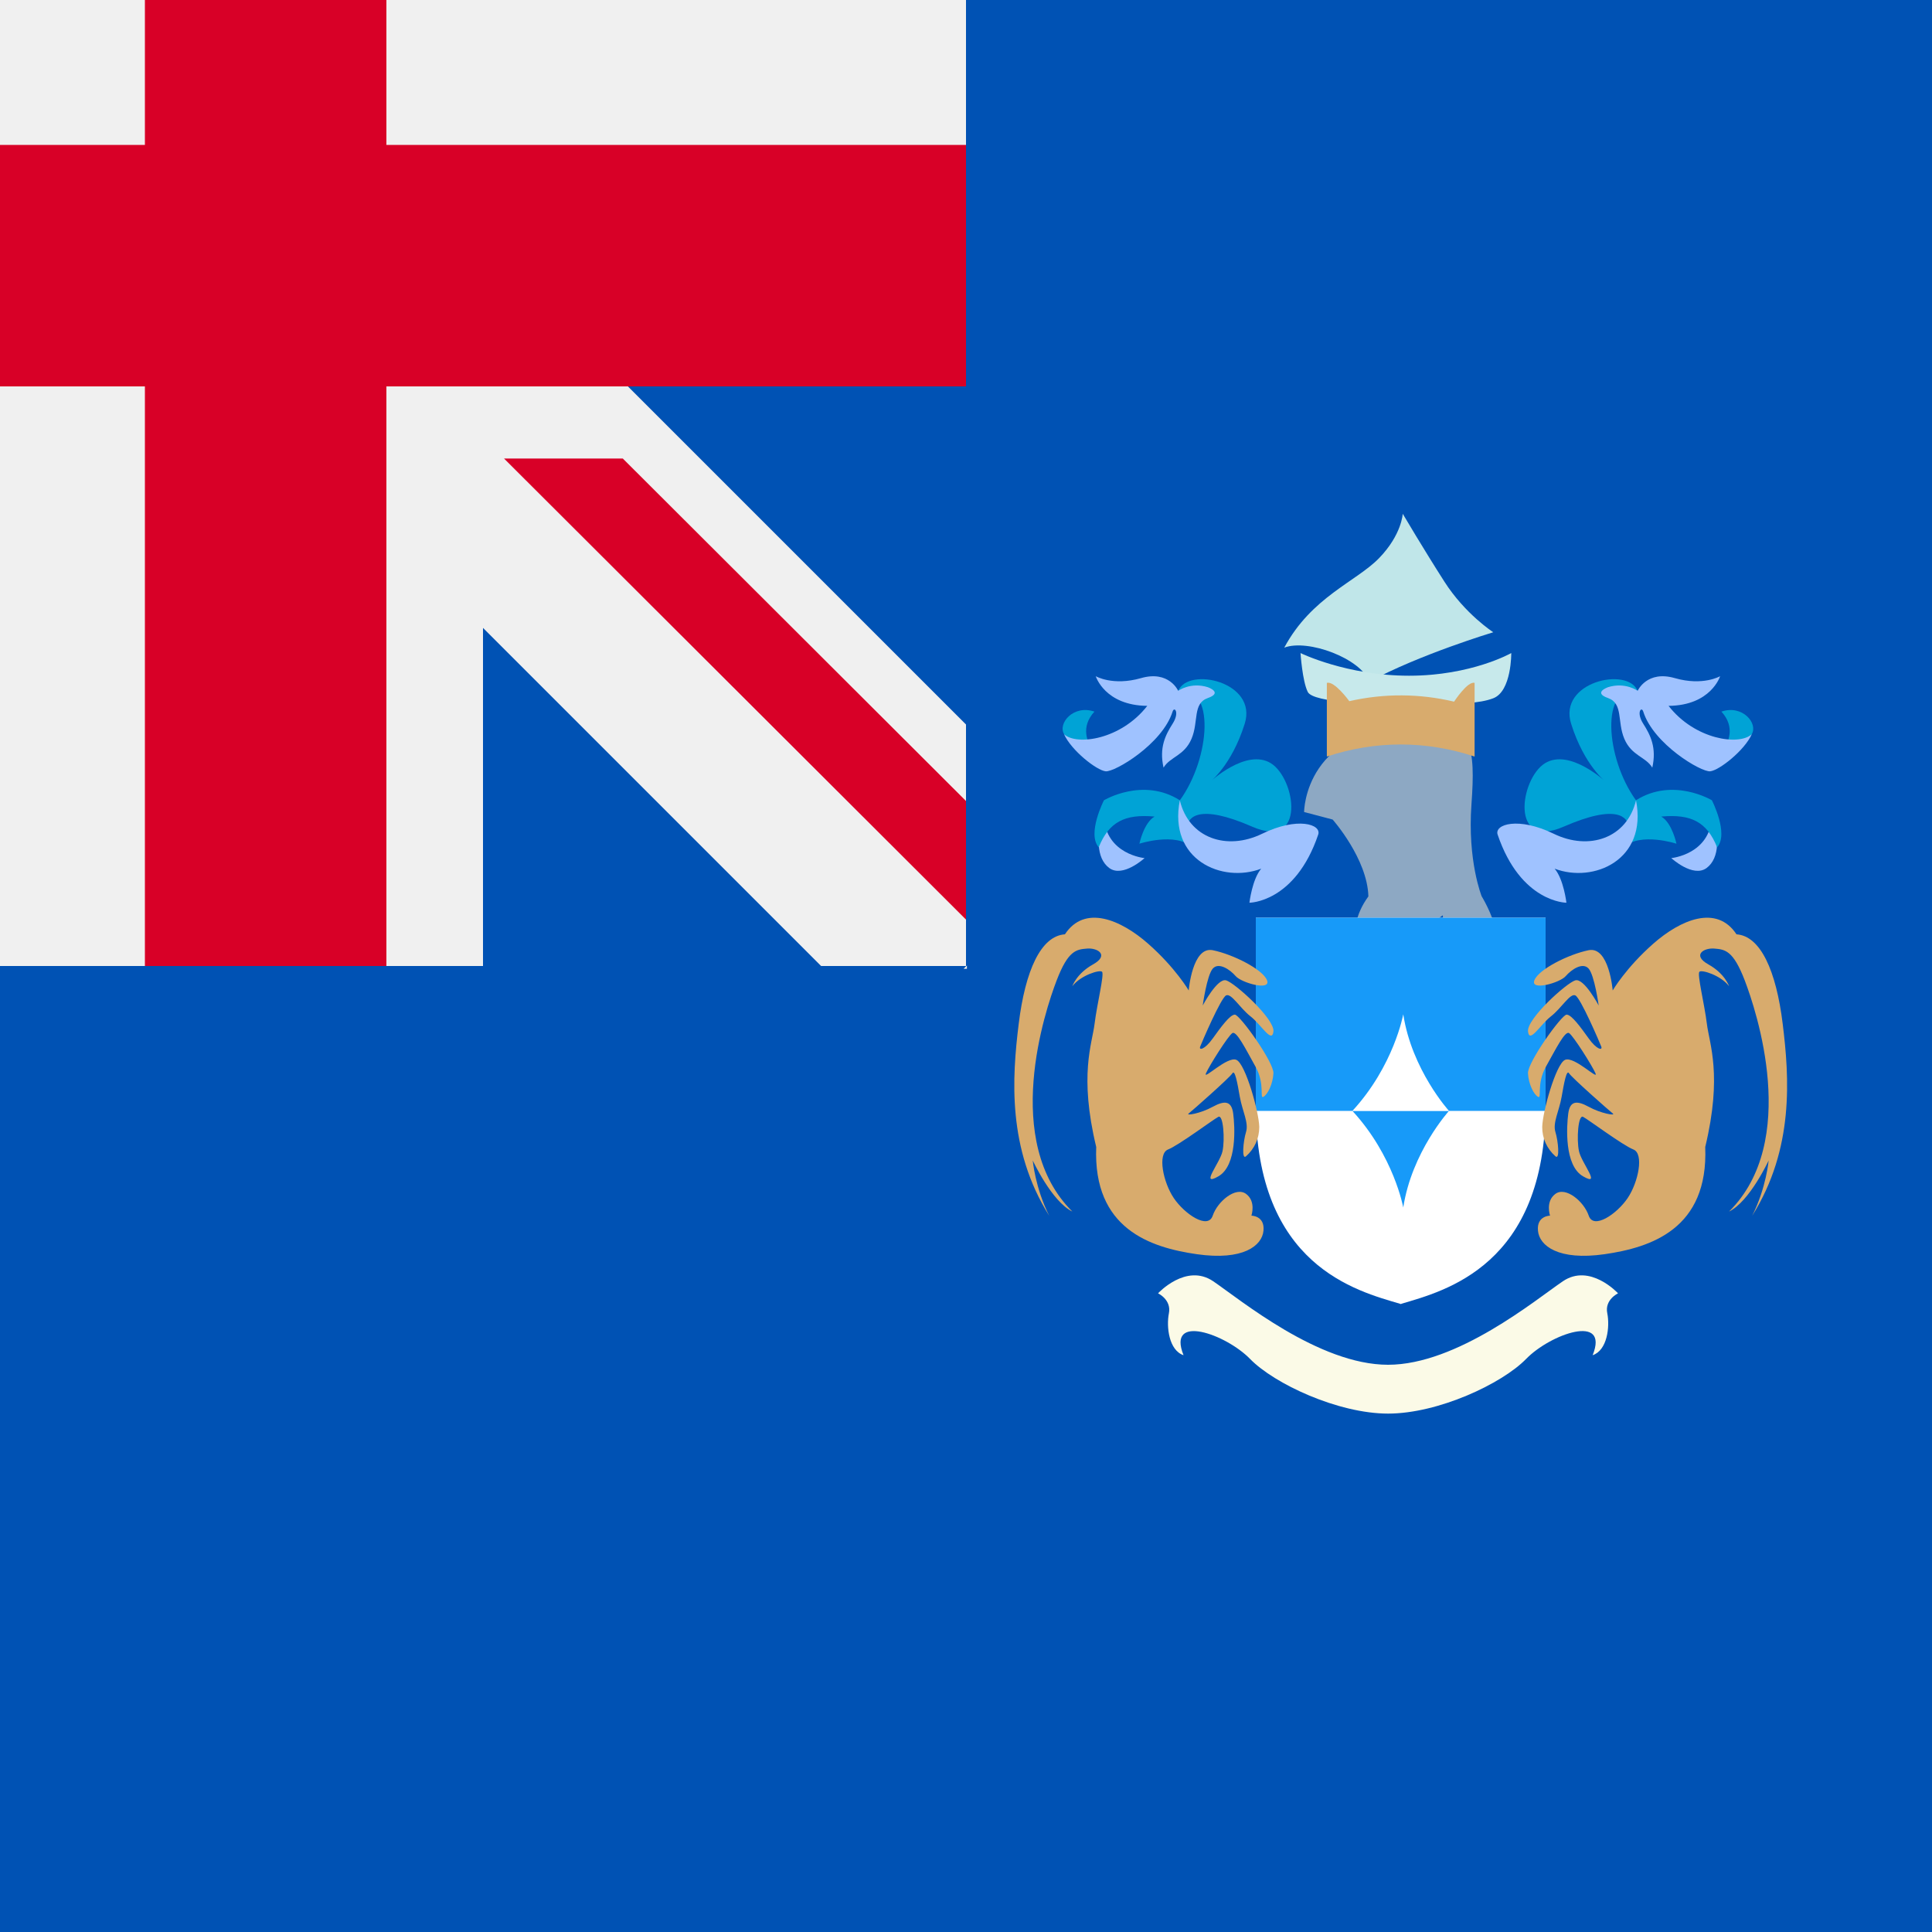
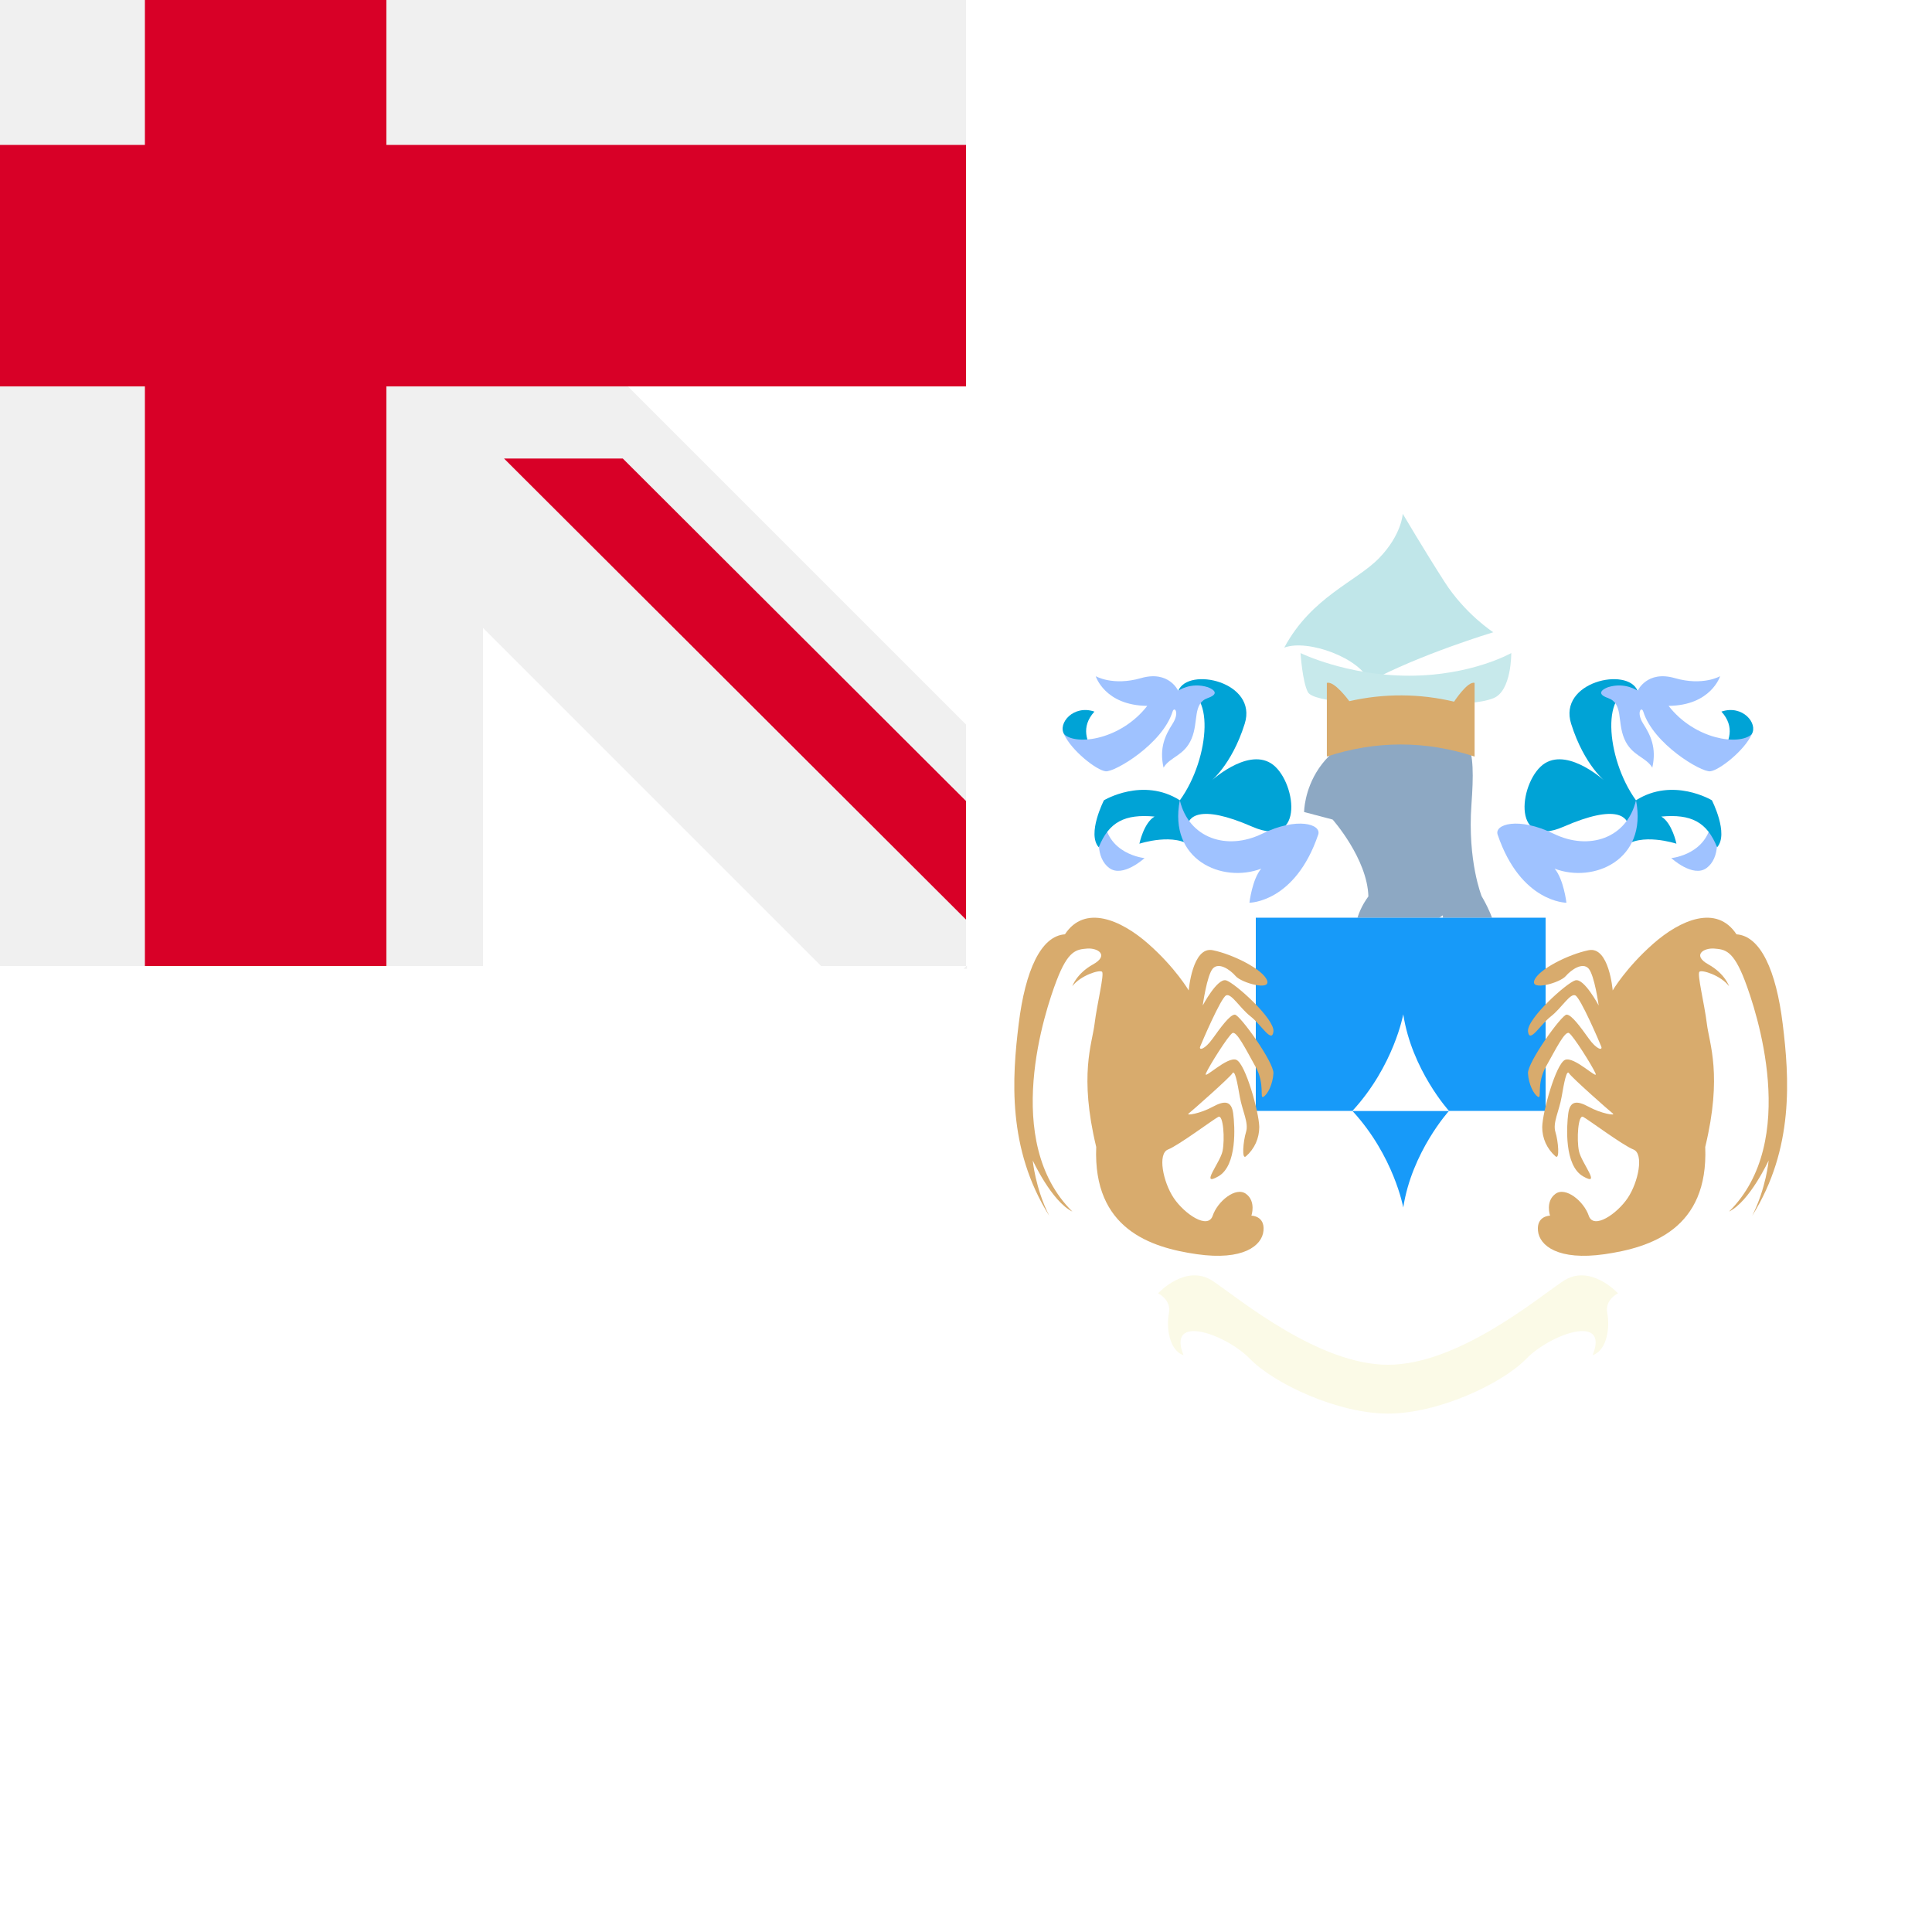
<svg xmlns="http://www.w3.org/2000/svg" width="40" height="40" viewBox="0 0 40 40" fill="none">
-   <path d="M0 0H40V40H0V0Z" fill="#0052B4" />
  <path d="M19.95 20.058H20.019C20.019 20.035 20.019 20.012 20.019 19.989C19.996 20.012 19.973 20.035 19.95 20.058Z" fill="#F0F0F0" />
  <path fill-rule="evenodd" clip-rule="evenodd" d="M0 0H8H16H20V3V8L13 8L20 15V20H17L10 13V20H0V0Z" fill="#F0F0F0" />
  <path fill-rule="evenodd" clip-rule="evenodd" d="M8 0H3V3H0V8H3V20H8V8H20V3H8V0ZM20 16.584L12.894 9.493C12.894 9.493 10.435 9.493 10.435 9.493V9.493L20 19.039H20V16.584Z" fill="#D80027" />
  <path d="M28.349 14.114C28.18 13.634 27.077 13.222 26.589 13.409C27.151 12.36 28.082 12.041 28.553 11.555C29.024 11.068 29.042 10.637 29.042 10.637C29.042 10.637 29.472 11.367 29.904 12.041C30.335 12.716 30.917 13.09 30.917 13.09C30.917 13.09 29.398 13.547 28.349 14.114Z" fill="#C0E6E9" />
  <path d="M29.273 14.589C28.467 14.589 27.188 14.552 27.076 14.326C26.963 14.101 26.926 13.521 26.926 13.521C26.926 13.521 27.881 13.99 29.173 13.99C30.464 13.99 31.289 13.521 31.289 13.521C31.289 13.521 31.298 14.311 30.916 14.457C30.649 14.561 30.191 14.589 29.273 14.589Z" fill="#C7E9EB" />
  <path d="M22.855 16.905C22.705 17.279 22.686 17.766 22.967 17.972C23.248 18.178 23.697 17.766 23.697 17.766C23.697 17.766 22.893 17.692 22.855 16.905Z" fill="#9FC2FF" />
  <path d="M24.691 17.542C24.335 17.223 23.59 17.468 23.59 17.468C23.59 17.468 23.679 17.037 23.904 16.906C23.286 16.849 22.959 17.018 22.748 17.542C22.5 17.262 22.856 16.569 22.856 16.569C22.856 16.569 23.661 16.083 24.428 16.569C25.064 15.69 25.165 14.173 24.395 14.303C24.597 13.797 26.046 14.115 25.77 14.986C25.496 15.857 25.046 16.194 25.046 16.194C25.046 16.194 25.798 15.485 26.312 15.802C26.826 16.12 27.05 17.606 25.927 17.116C24.803 16.625 24.598 16.932 24.579 17.116C24.559 17.299 24.691 17.542 24.691 17.542Z" fill="#00A3D6" />
  <path d="M27.292 17.28C26.813 18.69 25.868 18.69 25.868 18.69C25.868 18.69 25.925 18.203 26.112 17.985C25.306 18.291 24.184 17.805 24.427 16.569C24.614 17.355 25.4 17.618 26.131 17.262C26.862 16.905 27.365 17.066 27.292 17.28Z" fill="#9FC2FF" />
  <path d="M22.032 15.202C21.895 14.979 22.221 14.584 22.659 14.733C22.368 15.052 22.501 15.37 22.659 15.595C22.818 15.82 22.181 15.445 22.032 15.202Z" fill="#00A3D6" />
  <path d="M25.008 14.228C24.652 14.115 24.393 14.302 24.393 14.302C24.393 14.302 24.203 13.872 23.622 14.04C23.04 14.207 22.686 14 22.686 14C22.686 14 22.873 14.606 23.753 14.614C23.211 15.312 22.293 15.444 22.03 15.201C22.18 15.537 22.704 15.95 22.892 15.969C23.079 15.988 24.065 15.406 24.277 14.733C24.314 14.615 24.427 14.751 24.277 14.985C24.127 15.22 23.997 15.482 24.09 15.893C24.226 15.666 24.52 15.65 24.67 15.294C24.82 14.938 24.689 14.564 25.007 14.452C25.327 14.34 25.008 14.228 25.008 14.228Z" fill="#9FC2FF" />
  <path d="M35.444 16.905C35.594 17.279 35.613 17.766 35.332 17.972C35.051 18.178 34.602 17.766 34.602 17.766C34.602 17.766 35.406 17.692 35.444 16.905Z" fill="#9FC2FF" />
  <path d="M33.608 17.542C33.964 17.223 34.709 17.468 34.709 17.468C34.709 17.468 34.62 17.037 34.395 16.906C35.013 16.849 35.34 17.018 35.551 17.542C35.799 17.262 35.443 16.569 35.443 16.569C35.443 16.569 34.638 16.083 33.871 16.569C33.235 15.69 33.134 14.173 33.904 14.303C33.702 13.797 32.253 14.115 32.529 14.986C32.803 15.857 33.253 16.194 33.253 16.194C33.253 16.194 32.501 15.485 31.987 15.802C31.473 16.12 31.249 17.606 32.372 17.116C33.496 16.625 33.701 16.932 33.72 17.116C33.74 17.299 33.608 17.542 33.608 17.542Z" fill="#00A3D6" />
  <path d="M31.007 17.28C31.486 18.69 32.431 18.69 32.431 18.69C32.431 18.69 32.374 18.203 32.187 17.985C32.993 18.291 34.115 17.805 33.872 16.569C33.685 17.355 32.899 17.618 32.168 17.262C31.437 16.905 30.934 17.066 31.007 17.28Z" fill="#9FC2FF" />
  <path d="M36.267 15.202C36.404 14.979 36.078 14.584 35.64 14.733C35.931 15.052 35.798 15.37 35.64 15.595C35.481 15.82 36.118 15.445 36.267 15.202Z" fill="#00A3D6" />
  <path d="M33.291 14.228C33.647 14.115 33.906 14.302 33.906 14.302C33.906 14.302 34.096 13.872 34.677 14.04C35.258 14.207 35.613 14 35.613 14C35.613 14 35.426 14.606 34.546 14.614C35.088 15.312 36.006 15.444 36.269 15.201C36.119 15.537 35.595 15.95 35.407 15.969C35.22 15.988 34.234 15.406 34.022 14.733C33.985 14.615 33.872 14.751 34.022 14.985C34.172 15.22 34.302 15.482 34.209 15.893C34.073 15.666 33.779 15.65 33.629 15.294C33.479 14.938 33.61 14.564 33.292 14.452C32.972 14.34 33.291 14.228 33.291 14.228Z" fill="#9FC2FF" />
  <path d="M30.401 19.994C29.909 19.994 29.872 18.951 29.872 18.951C29.872 18.951 29.724 19.036 29.302 19.476C28.879 19.915 28.245 20 28.245 20C28.245 20 27.76 19.342 28.331 18.559C28.309 17.777 27.591 16.968 27.591 16.968L27 16.812C27 16.812 27 15 29.45 15.012C30.486 14.907 30.549 15.482 30.465 16.654C30.38 17.827 30.677 18.558 30.677 18.558C30.677 18.558 31.563 19.994 30.401 19.994Z" fill="#8DA8C3" />
  <path d="M29.011 19H26V22.887C26 26.204 28.089 26.728 28.989 26.994V27L29.001 26.996L29.011 27V26.994C29.911 26.727 32 26.204 32 22.887V19H29.011Z" fill="white" />
  <path d="M28.99 19H26V23H32V19H28.99Z" fill="#179AF9" />
  <path d="M29.053 25C29.053 25 28.86 23.933 28 23H30C30 23 29.23 23.848 29.053 25Z" fill="#179AF9" />
  <path d="M29.053 21C29.053 21 28.86 22.067 28 23H30C30 23 29.23 22.152 29.053 21Z" fill="white" />
  <path d="M22.201 20.419C22.201 20.419 22.286 20.159 22.628 19.968C22.971 19.778 22.731 19.622 22.509 19.639C22.287 19.657 22.116 19.673 21.877 20.298C21.637 20.922 20.732 23.628 22.202 25.084C21.774 24.875 21.382 24.026 21.382 24.026C21.382 24.026 21.433 24.599 21.723 25.171C20.851 23.783 20.954 22.309 21.091 21.199C21.227 20.09 21.552 19.378 22.048 19.344C22.458 18.72 23.209 19.043 23.773 19.54C24.337 20.037 24.611 20.506 24.611 20.506C24.611 20.506 24.685 19.587 25.109 19.673C25.534 19.76 26.148 20.072 26.233 20.297C26.319 20.522 25.704 20.349 25.584 20.21C25.465 20.072 25.232 19.915 25.109 20.054C24.987 20.193 24.901 20.818 24.901 20.818C24.901 20.818 25.203 20.245 25.385 20.297C25.566 20.349 26.393 21.095 26.365 21.355C26.336 21.615 26.114 21.216 25.891 21.043C25.669 20.87 25.494 20.557 25.385 20.609C25.276 20.661 24.883 21.58 24.849 21.667C24.815 21.753 24.941 21.735 25.108 21.501C25.276 21.267 25.464 21.007 25.566 21.007C25.669 21.007 26.378 21.996 26.365 22.222C26.352 22.447 26.247 22.656 26.159 22.708C26.072 22.76 26.198 22.449 25.994 22.084C25.79 21.719 25.601 21.337 25.515 21.389C25.43 21.441 25.036 22.065 24.968 22.222C24.901 22.378 25.412 21.858 25.6 21.944C25.788 22.031 26.064 23.017 26.072 23.332C26.072 23.447 26.048 23.561 26.001 23.666C25.953 23.77 25.884 23.864 25.798 23.939C25.703 24.025 25.739 23.627 25.798 23.436C25.857 23.245 25.721 23.002 25.669 22.708C25.618 22.413 25.566 22.135 25.515 22.222C25.464 22.308 24.677 23.002 24.61 23.054C24.542 23.106 24.856 23.054 25.108 22.915C25.361 22.777 25.497 22.794 25.532 23.054C25.566 23.314 25.618 24.13 25.225 24.355C24.833 24.58 25.259 24.078 25.311 23.834C25.362 23.591 25.328 23.071 25.225 23.123C25.122 23.175 24.405 23.712 24.183 23.799C23.961 23.886 24.08 24.475 24.302 24.805C24.524 25.134 25.009 25.464 25.108 25.169C25.208 24.873 25.585 24.561 25.798 24.718C26.01 24.874 25.909 25.169 25.909 25.169C25.909 25.169 26.189 25.169 26.159 25.48C26.131 25.792 25.737 26.104 24.78 25.967C23.823 25.829 22.627 25.446 22.696 23.747C22.337 22.255 22.611 21.613 22.662 21.197C22.713 20.781 22.868 20.168 22.816 20.119C22.765 20.072 22.372 20.194 22.201 20.419ZM35.799 20.419C35.799 20.419 35.714 20.159 35.372 19.968C35.029 19.778 35.269 19.622 35.491 19.639C35.713 19.657 35.883 19.673 36.123 20.298C36.362 20.922 37.268 23.628 35.798 25.084C36.226 24.875 36.618 24.026 36.618 24.026C36.618 24.026 36.567 24.599 36.277 25.171C37.149 23.783 37.046 22.309 36.909 21.199C36.773 20.09 36.448 19.378 35.952 19.344C35.542 18.72 34.791 19.043 34.227 19.54C33.663 20.037 33.389 20.506 33.389 20.506C33.389 20.506 33.315 19.587 32.891 19.673C32.466 19.76 31.852 20.072 31.767 20.297C31.681 20.522 32.296 20.349 32.416 20.21C32.535 20.072 32.768 19.915 32.891 20.054C33.013 20.193 33.099 20.818 33.099 20.818C33.099 20.818 32.797 20.245 32.615 20.297C32.434 20.349 31.607 21.095 31.636 21.355C31.665 21.615 31.887 21.216 32.11 21.043C32.332 20.87 32.507 20.557 32.616 20.609C32.725 20.661 33.118 21.58 33.152 21.667C33.186 21.753 33.06 21.735 32.893 21.501C32.725 21.267 32.538 21.007 32.435 21.007C32.332 21.007 31.623 21.996 31.635 22.222C31.648 22.447 31.753 22.656 31.842 22.708C31.93 22.76 31.803 22.449 32.007 22.084C32.212 21.719 32.4 21.337 32.486 21.389C32.571 21.441 32.965 22.065 33.033 22.222C33.101 22.378 32.589 21.858 32.401 21.944C32.213 22.031 31.937 23.017 31.93 23.332C31.929 23.447 31.953 23.561 32 23.666C32.048 23.77 32.117 23.864 32.203 23.939C32.298 24.025 32.262 23.627 32.203 23.436C32.144 23.245 32.281 23.002 32.332 22.708C32.383 22.413 32.435 22.135 32.486 22.222C32.538 22.308 33.324 23.002 33.392 23.054C33.459 23.106 33.145 23.054 32.893 22.915C32.64 22.777 32.504 22.794 32.469 23.054C32.435 23.314 32.383 24.13 32.776 24.355C33.168 24.58 32.742 24.078 32.691 23.834C32.639 23.591 32.673 23.071 32.776 23.123C32.879 23.175 33.596 23.712 33.818 23.799C34.04 23.886 33.921 24.475 33.699 24.805C33.477 25.134 32.992 25.464 32.893 25.169C32.793 24.873 32.415 24.561 32.203 24.718C31.991 24.874 32.092 25.169 32.092 25.169C32.092 25.169 31.812 25.169 31.842 25.48C31.87 25.792 32.264 26.104 33.221 25.967C34.178 25.828 35.374 25.446 35.305 23.747C35.664 22.255 35.39 21.613 35.339 21.197C35.288 20.781 35.133 20.168 35.185 20.119C35.235 20.072 35.629 20.194 35.799 20.419Z" fill="#D8AB6D" />
  <path d="M33.5 26.777C33.5 26.777 32.92 26.146 32.358 26.527C31.796 26.908 30.172 28.256 28.738 28.256C27.303 28.256 25.679 26.908 25.118 26.527C24.556 26.146 23.976 26.777 23.976 26.777C23.976 26.777 24.256 26.908 24.201 27.189C24.145 27.47 24.201 27.957 24.504 28.058C24.152 27.184 25.38 27.621 25.881 28.135C26.382 28.65 27.703 29.267 28.739 29.267C29.776 29.267 31.096 28.649 31.597 28.135C32.098 27.619 33.326 27.184 32.974 28.058C33.277 27.957 33.333 27.471 33.277 27.189C33.219 26.908 33.5 26.777 33.5 26.777Z" fill="#FBFAE7" />
  <path d="M27.471 14.139C27.625 14.088 27.936 14.517 27.936 14.517C28.654 14.354 29.388 14.357 30.105 14.527C30.105 14.527 30.389 14.092 30.53 14.139V15.664C29.525 15.33 28.475 15.33 27.471 15.664V14.139Z" fill="#D8AB6D" />
</svg>